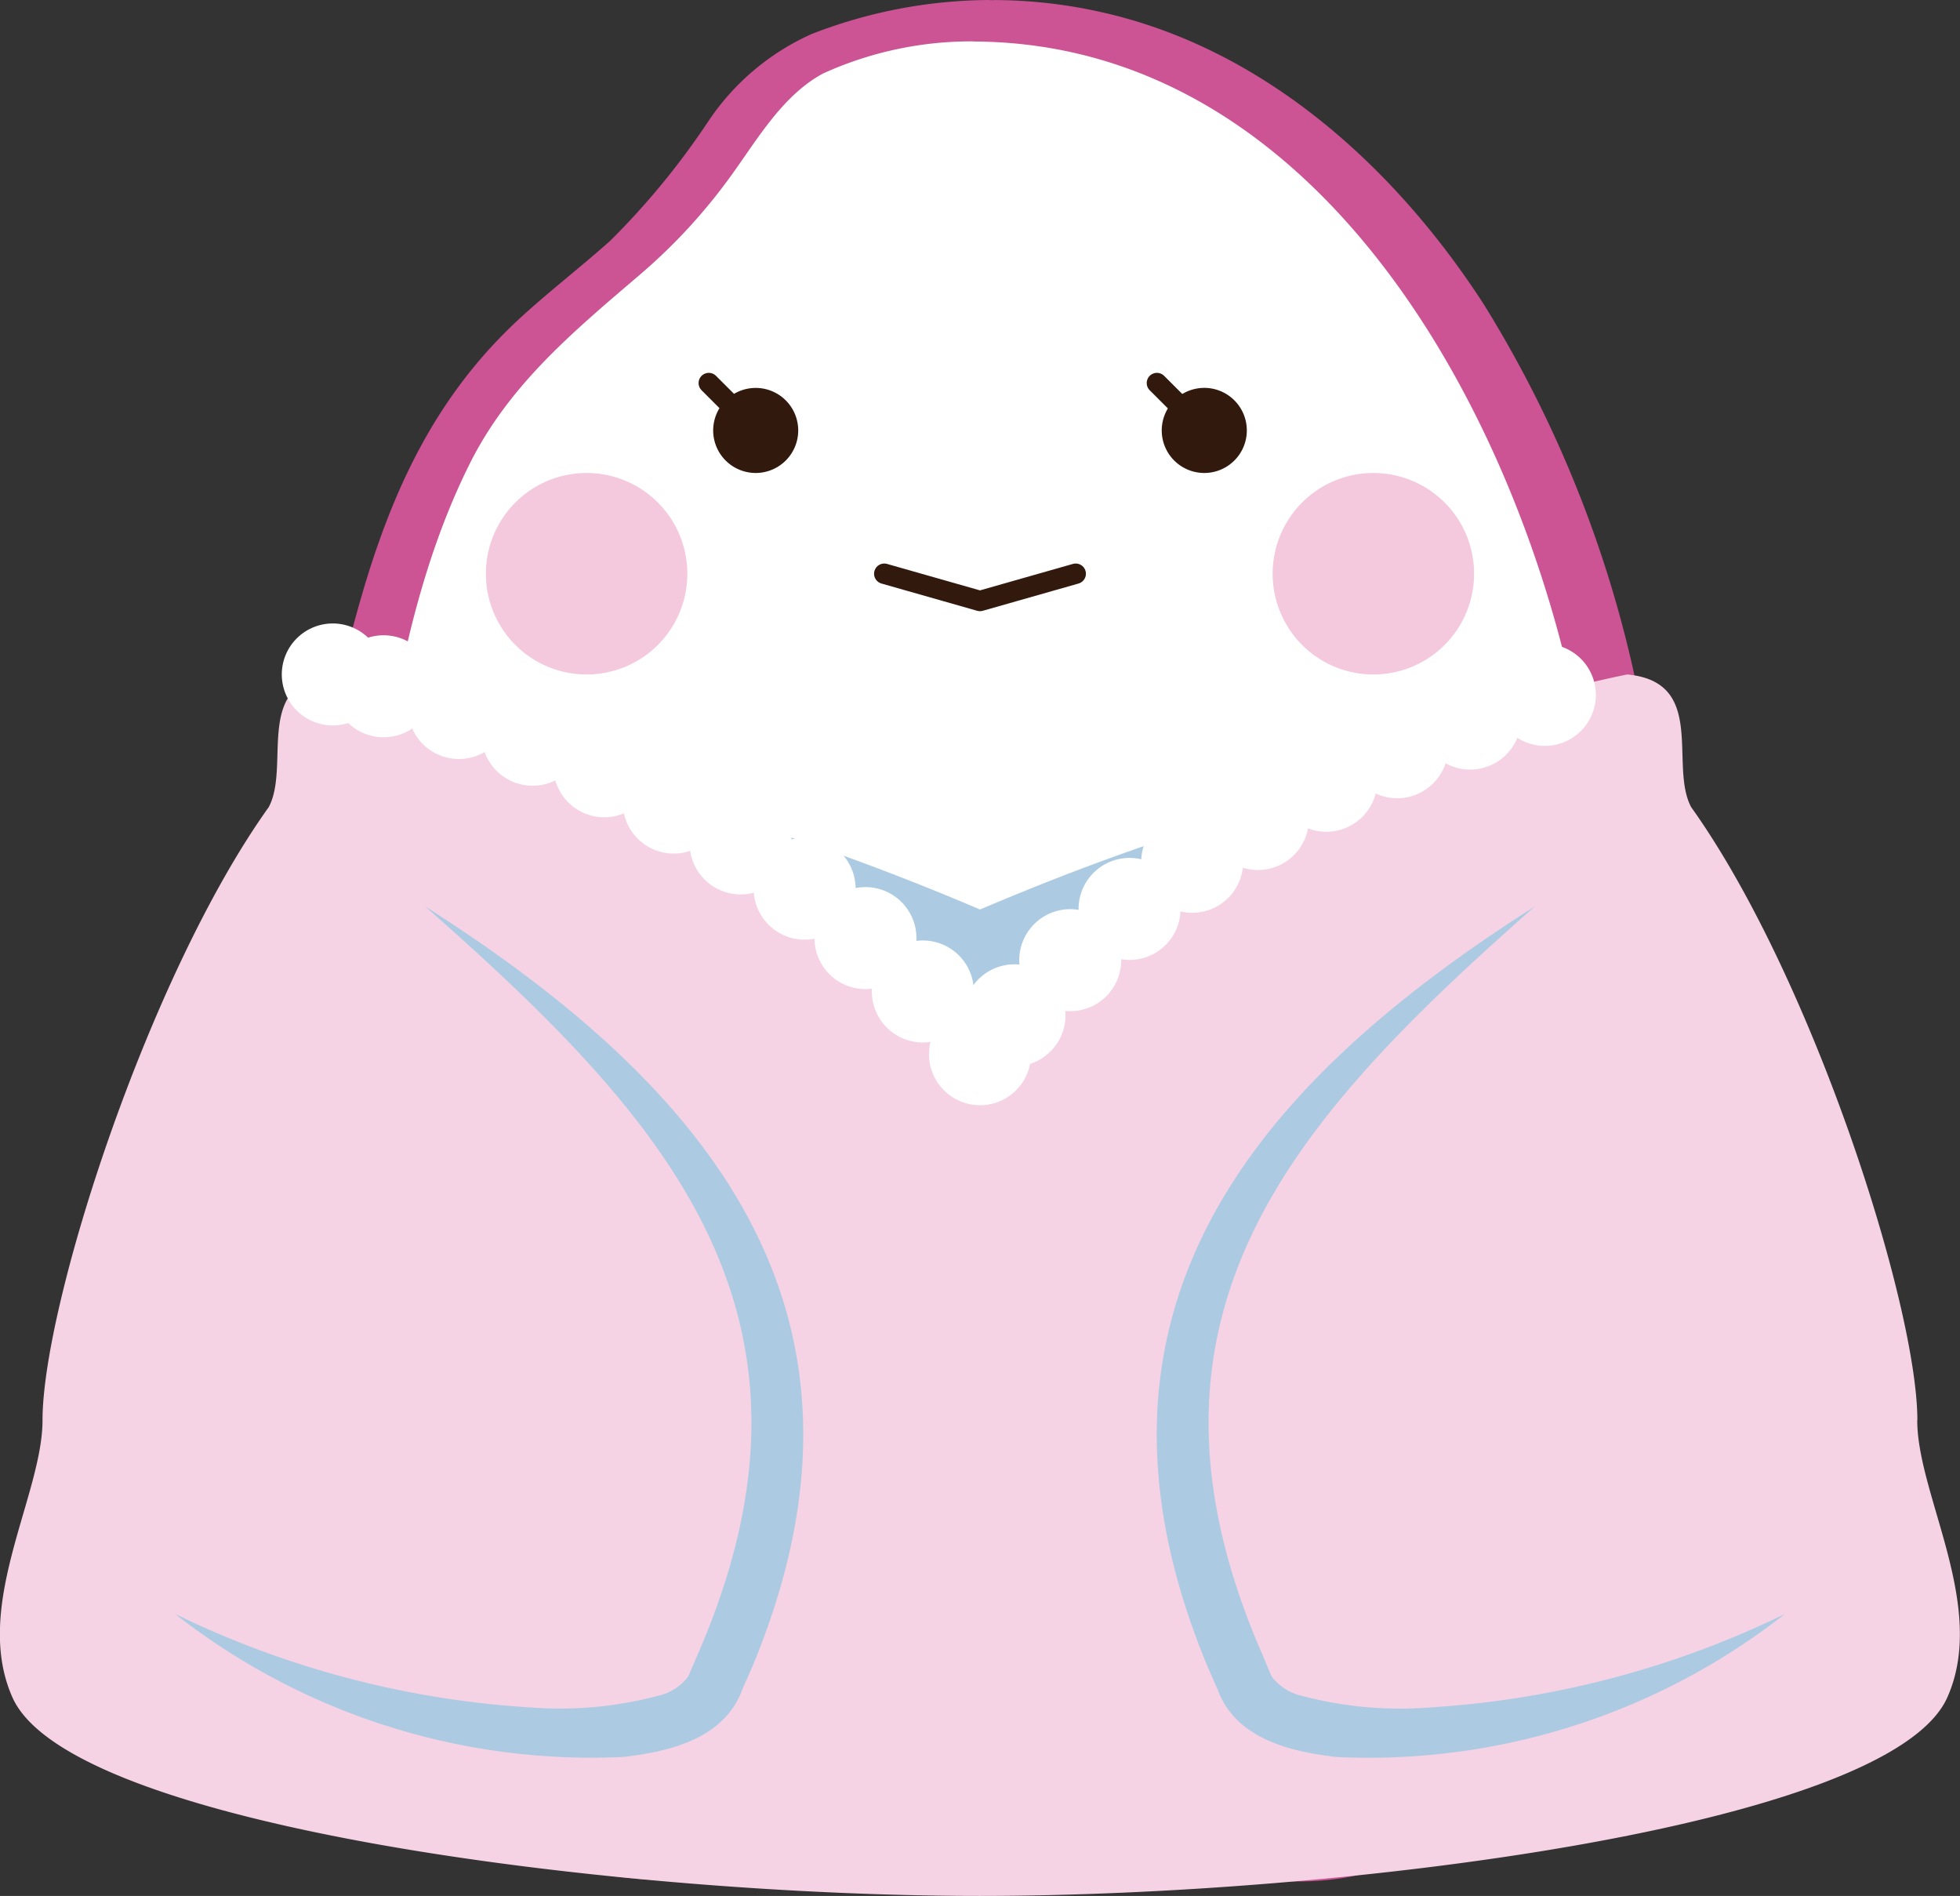
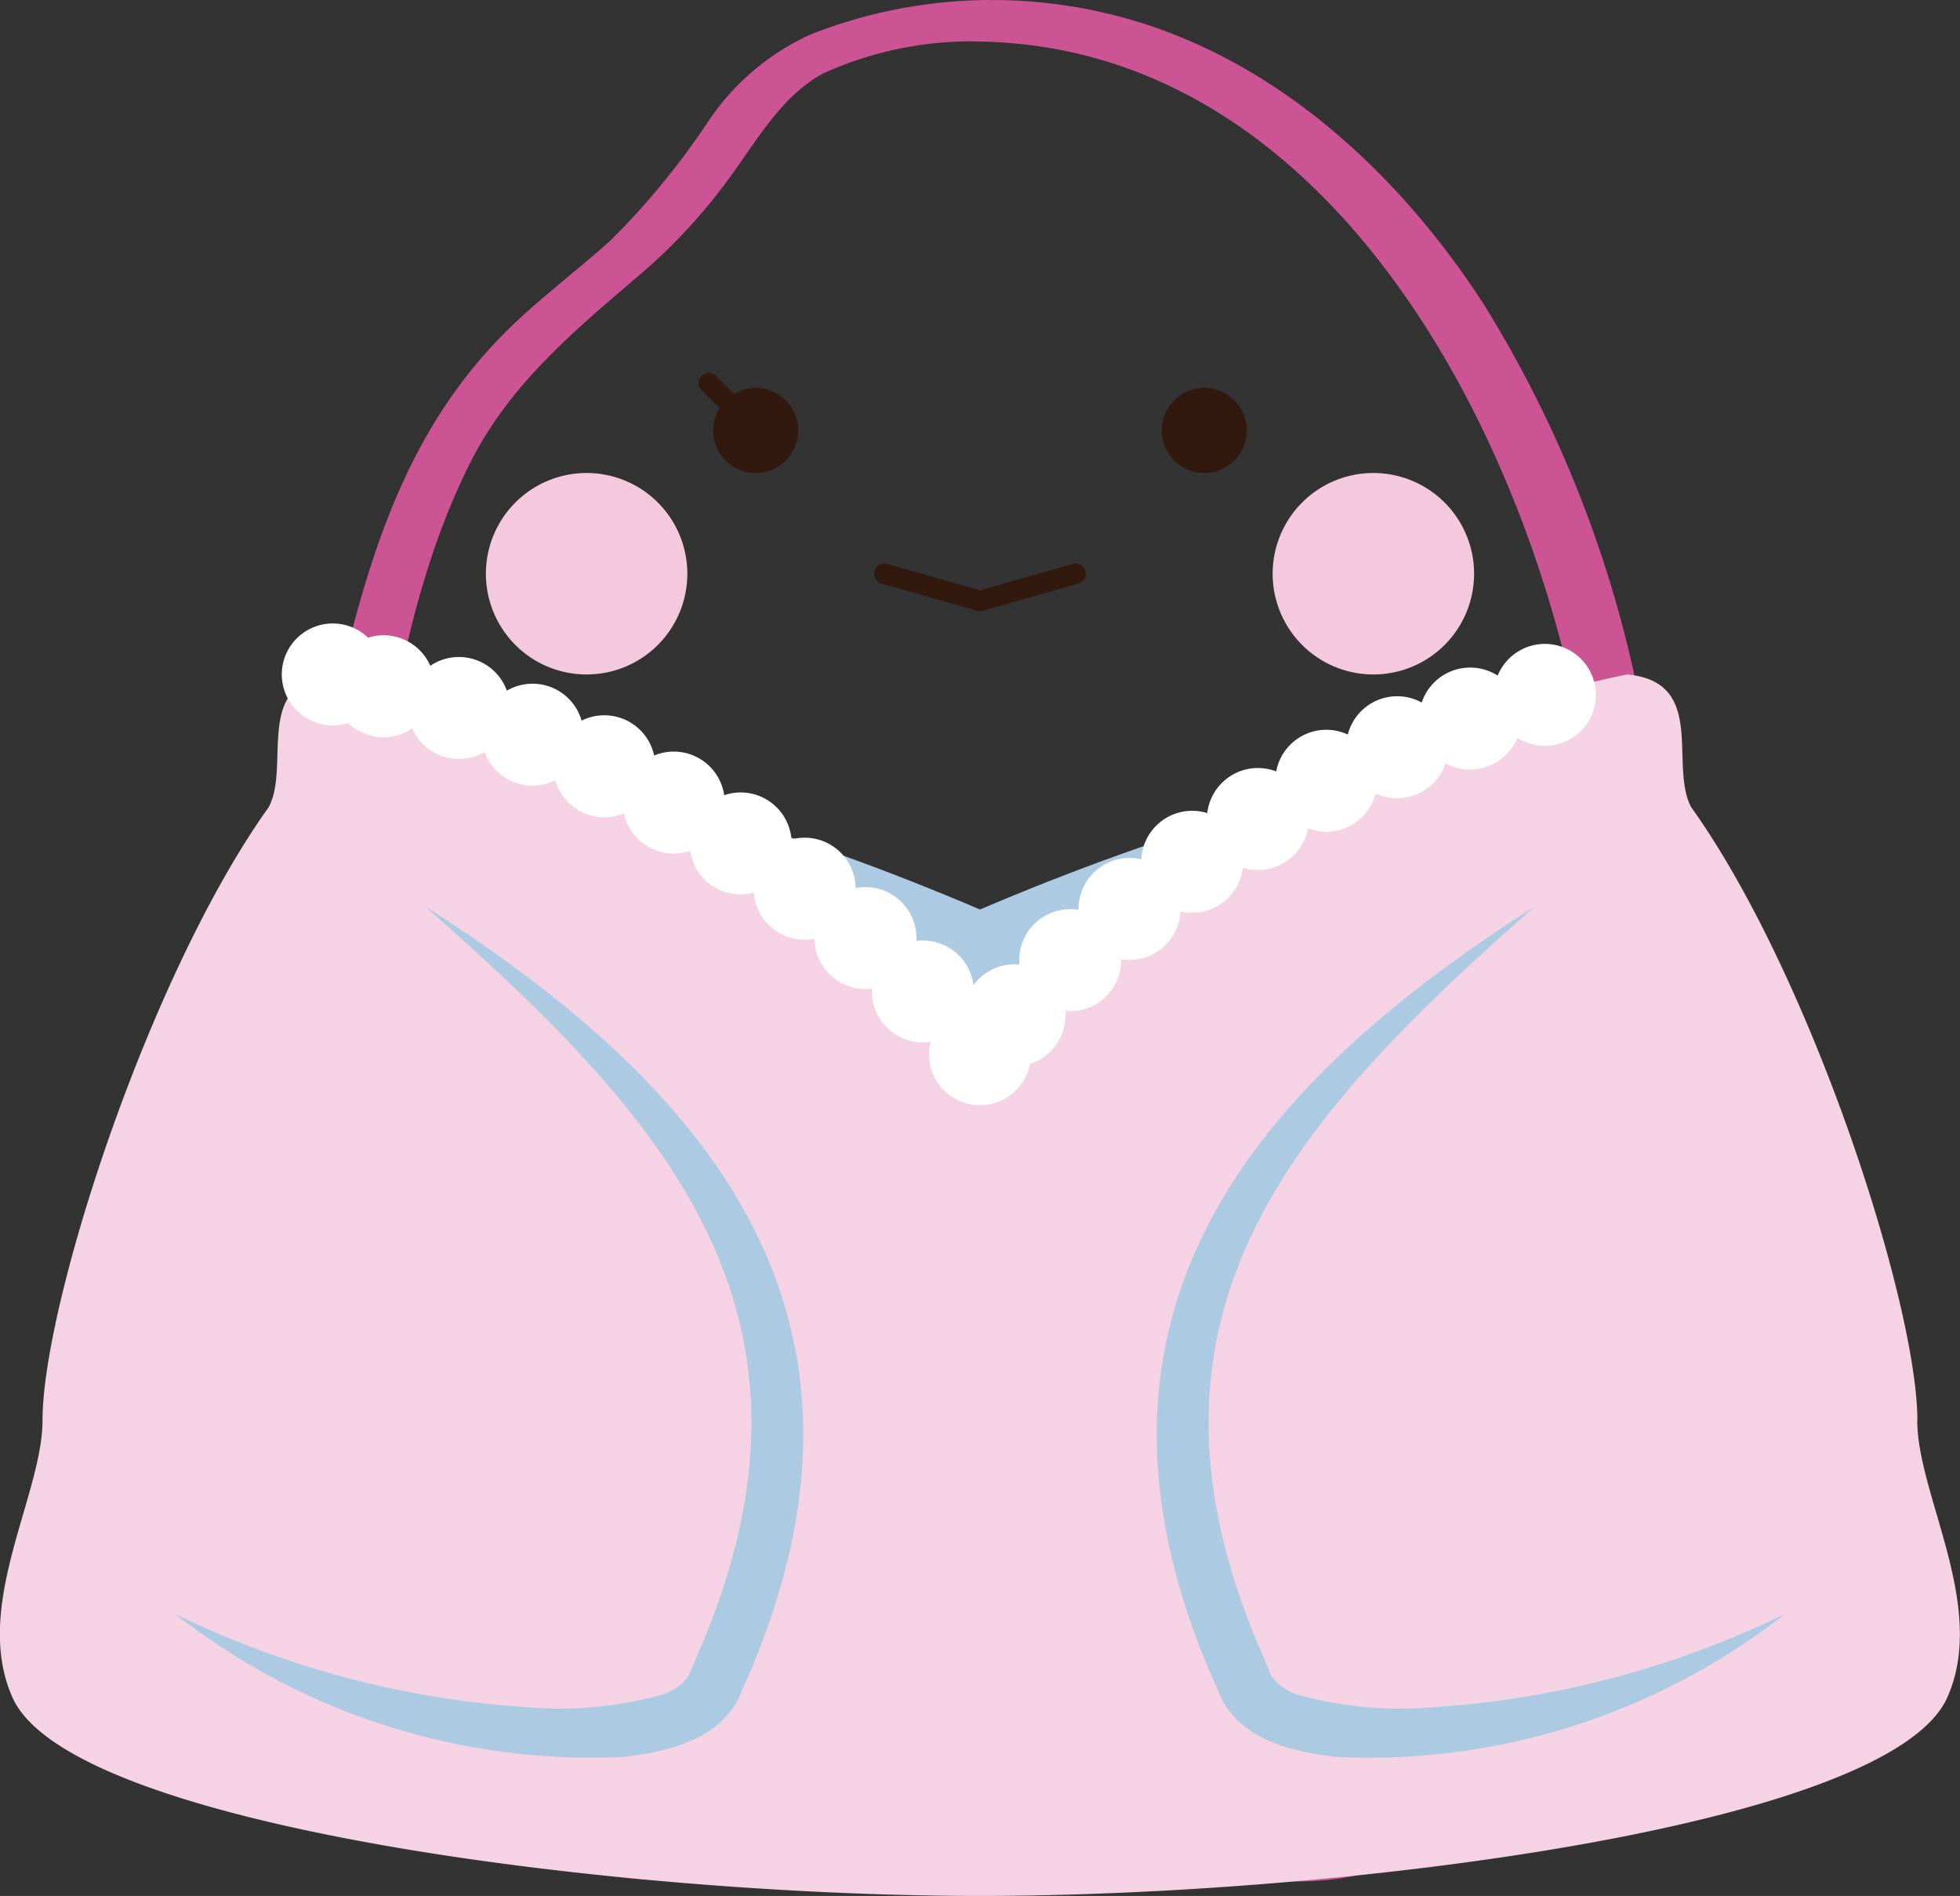
<svg xmlns="http://www.w3.org/2000/svg" width="90.995" height="88.008" viewBox="0 0 90.995 88.008">
  <rect x="0" y="0" width="90.995" height="88.008" fill="#333333" stroke="none" />
  <g id="Group_3335" data-name="Group 3335" transform="translate(0 0)">
-     <path id="Path_6461" data-name="Path 6461" d="M768.446,224.278a21.184,21.184,0,0,0-7.492,1.381c-3.766,1.417-4.926,5.679-8.563,9-3.208,2.929-7.72,5.609-10.139,12.08a61.959,61.959,0,0,0-3.854,21.612c0,14.394,2.1,26.064,9.382,33.2.461.453,3.073,3.241,1.321,5.99-1.456,2.286,6.689,2.495,8.455,1.35,1.348-.873,1.233-2.259,1.507-3.065.325-.957,4.435-1.193,9.383-1.193s9.059.236,9.385,1.193c.273.807.158,2.193,1.506,3.065,1.767,1.144,9.911.936,8.454-1.35-1.753-2.749.859-5.537,1.322-5.99,7.279-7.134,9.383-18.8,9.383-33.2,0-24.339-13.454-44.069-30.05-44.069" transform="translate(-722.673 -223.316)" fill="#fff" />
    <path id="Path_6462" data-name="Path 6462" d="M768.7,223.39a23.018,23.018,0,0,0-8.242,1.582A11.328,11.328,0,0,0,755.682,229a35.4,35.4,0,0,1-4.567,5.566c-1.4,1.25-2.89,2.388-4.265,3.663-3.635,3.372-5.64,7.442-7.073,12.135a62.28,62.28,0,0,0-2.674,16.655c-.231,9.4.323,19.779,4.6,28.338a26.62,26.62,0,0,0,3.285,5.118c1.03,1.241,2.411,2.285,3.047,3.809a3.627,3.627,0,0,1-.161,3.2,1.532,1.532,0,0,0-.079,1.5c.555,1.029,2.128,1.288,3.162,1.45,2.7.421,7.233.546,8.866-2.159a8.336,8.336,0,0,0,.711-2.277c-.1.37-.477.138.143.1.431-.025.878-.155,1.311-.2a67.152,67.152,0,0,1,8.618-.211c1.23.027,2.462.071,3.687.194a4.929,4.929,0,0,1,2.254.463c.218.169-.163-.285.016.043a2.591,2.591,0,0,1,.141.65,5.727,5.727,0,0,0,.353,1.2A3.427,3.427,0,0,0,778.878,310a12.773,12.773,0,0,0,8.8-.118c1.046-.444,2.089-1.264,1.717-2.506-.312-1.044-.835-1.627-.56-2.793a5.487,5.487,0,0,1,1.324-2.354,31.567,31.567,0,0,0,6.278-9.564,50.3,50.3,0,0,0,3.088-13.469,90.935,90.935,0,0,0,.346-15.548,55.084,55.084,0,0,0-8.18-26.1c-4.037-6.26-10-11.724-17.4-13.507a22.989,22.989,0,0,0-5.227-.648c-.628-.005-1.567.172-1.846.838-.248.589.219,1.082.834,1.086,16.2.117,25.355,17.665,28.019,31.5a69.09,69.09,0,0,1,1.083,14.579,78.74,78.74,0,0,1-1.406,14.188,34.914,34.914,0,0,1-4.182,11.253,26.285,26.285,0,0,1-3.508,4.423,7.555,7.555,0,0,0-2.1,3.752,4.347,4.347,0,0,0,.383,2.718,2.611,2.611,0,0,1,.311.673c-.034-.216.312-.22-.006-.115a9.946,9.946,0,0,1-3.7.365c-1.426-.082-2.807-.2-3.282-1.776-.175-.582-.141-1.286-.547-1.775a3.037,3.037,0,0,0-1.6-.788,28.422,28.422,0,0,0-6.384-.554c-2.625-.045-5.269-.056-7.888.138-1.515.111-3.478.187-4.749,1.138-1.041.777-.821,2.888-1.638,3.3a8.274,8.274,0,0,1-3.978.291c-.464-.039-2.3-.145-2.4-.726-.038-.215.361-.672.455-.911a4.237,4.237,0,0,0,.305-1.355,5.325,5.325,0,0,0-.693-2.771,19.261,19.261,0,0,0-2.738-3.329c-5.523-6.464-7.075-15.407-7.635-23.634a79.729,79.729,0,0,1,.339-16.08c.679-5.016,1.81-10.395,4.1-14.947,1.845-3.671,4.856-6.149,7.913-8.763a26.093,26.093,0,0,0,4.233-4.614c1.2-1.661,2.376-3.7,4.246-4.7a16.626,16.626,0,0,1,7.417-1.478c1.556-.018,2.216-1.947.289-1.924" transform="translate(-722.784 -223.39)" fill="#cc5394" />
    <path id="Path_6463" data-name="Path 6463" d="M754.453,241.993a1.974,1.974,0,1,1,1.974,1.975,1.974,1.974,0,0,1-1.974-1.975" transform="translate(-721.343 -222.013)" fill="#32190e" />
    <path id="Path_6464" data-name="Path 6464" d="M744.708,248.343a4.676,4.676,0,1,1,4.676,4.676,4.675,4.675,0,0,1-4.676-4.676" transform="translate(-722.15 -221.711)" fill="#f4c8dd" />
    <path id="Path_6465" data-name="Path 6465" d="M777.636,241.993a1.975,1.975,0,1,0-1.974,1.975,1.974,1.974,0,0,0,1.974-1.975" transform="translate(-719.751 -222.013)" fill="#32190e" />
    <path id="Path_6466" data-name="Path 6466" d="M787.793,248.343a4.676,4.676,0,1,0-4.675,4.676,4.674,4.674,0,0,0,4.675-4.676" transform="translate(-719.357 -221.711)" fill="#f4c8dd" />
    <path id="Path_6467" data-name="Path 6467" d="M768.751,299.469c18.264,0,36.172-2.919,37.3-6.806s-11.208-36.491-11.208-36.491c-7.829,0-17.652,3.125-26.092,6.721-8.439-3.6-18.264-6.721-26.091-6.721,0,0-12.336,32.6-11.209,36.491s19.037,6.806,37.3,6.806" transform="translate(-723.254 -220.675)" fill="#accbe2" />
    <path id="Path_6468" data-name="Path 6468" d="M812.891,286.925c0-5.347-4.889-20.608-10.5-28.46-1.042-1.938.759-5.818-2.972-6.161a53.915,53.915,0,0,0-30.049,17.63,53.91,53.91,0,0,0-30.049-17.63c-3.731.343-1.931,4.223-2.972,6.161-5.609,7.852-10.5,23.114-10.5,28.46,0,3.489-3.28,8.639-1.395,12.866,2.687,6.026,28.311,9.212,44.912,9.212s42.225-3.187,44.914-9.212c1.885-4.227-1.395-9.377-1.395-12.866" transform="translate(-723.875 -220.996)" fill="#f6d3e4" />
    <path id="Path_6469" data-name="Path 6469" d="M802.64,295.087a31.328,31.328,0,0,1-20.821,6.643c-2.072-.238-4.69-.818-5.528-3.153l-.453-1.028c-6.771-16.265,1.823-26.812,15.185-35.3-11.121,9.816-19.364,18.8-12.825,34.315.138.288.479,1.146.611,1.428a2.431,2.431,0,0,0,1.406.9,17.817,17.817,0,0,0,5.993.534,43.72,43.72,0,0,0,16.431-4.337" transform="translate(-719.769 -220.172)" fill="#accbe2" />
    <path id="Path_6470" data-name="Path 6470" d="M731.378,295.087a43.74,43.74,0,0,0,16.431,4.337,17.808,17.808,0,0,0,5.992-.534,2.434,2.434,0,0,0,1.407-.9c.121-.285.486-1.13.612-1.429,6.543-15.512-1.716-24.512-12.826-34.314,13.375,8.5,21.953,19.035,15.185,35.3l-.453,1.027c-.839,2.337-3.453,2.915-5.527,3.153a31.32,31.32,0,0,1-20.821-6.642" transform="translate(-723.254 -220.172)" fill="#accbe2" />
    <line id="Line_177" data-name="Line 177" x2="2.201" y2="2.2" transform="translate(32.906 17.781)" fill="none" stroke="#32190e" stroke-linecap="round" stroke-linejoin="round" stroke-width="0.947" />
-     <line id="Line_178" data-name="Line 178" x2="2.201" y2="2.2" transform="translate(53.711 17.781)" fill="none" stroke="#32190e" stroke-linecap="round" stroke-linejoin="round" stroke-width="0.947" />
    <path id="Path_6471" data-name="Path 6471" d="M770.676,247.985l-4.444,1.265h0l-4.444-1.265" transform="translate(-720.735 -221.353)" fill="none" stroke="#32190e" stroke-linecap="round" stroke-linejoin="round" stroke-width="0.947" />
    <path id="Path_6472" data-name="Path 6472" d="M792.018,253.179a53.839,53.839,0,0,0-24.928,15.2" transform="translate(-720.296 -220.923)" fill="none" stroke="#fff" stroke-linecap="round" stroke-linejoin="round" stroke-width="4.734" stroke-dasharray="0 3.64" />
    <line id="Line_180" data-name="Line 180" transform="translate(45.497 48.937)" fill="none" stroke="#fff" stroke-linecap="round" stroke-linejoin="round" stroke-width="4.734" />
    <path id="Path_6473" data-name="Path 6473" d="M765.391,266.985a54.4,54.4,0,0,0-25.475-14.276" transform="translate(-722.547 -220.962)" fill="none" stroke="#fff" stroke-linecap="round" stroke-linejoin="round" stroke-width="4.734" stroke-dasharray="0 3.639" />
    <line id="Line_181" data-name="Line 181" transform="translate(15.449 31.307)" fill="none" stroke="#fff" stroke-linecap="round" stroke-linejoin="round" stroke-width="4.734" />
  </g>
</svg>